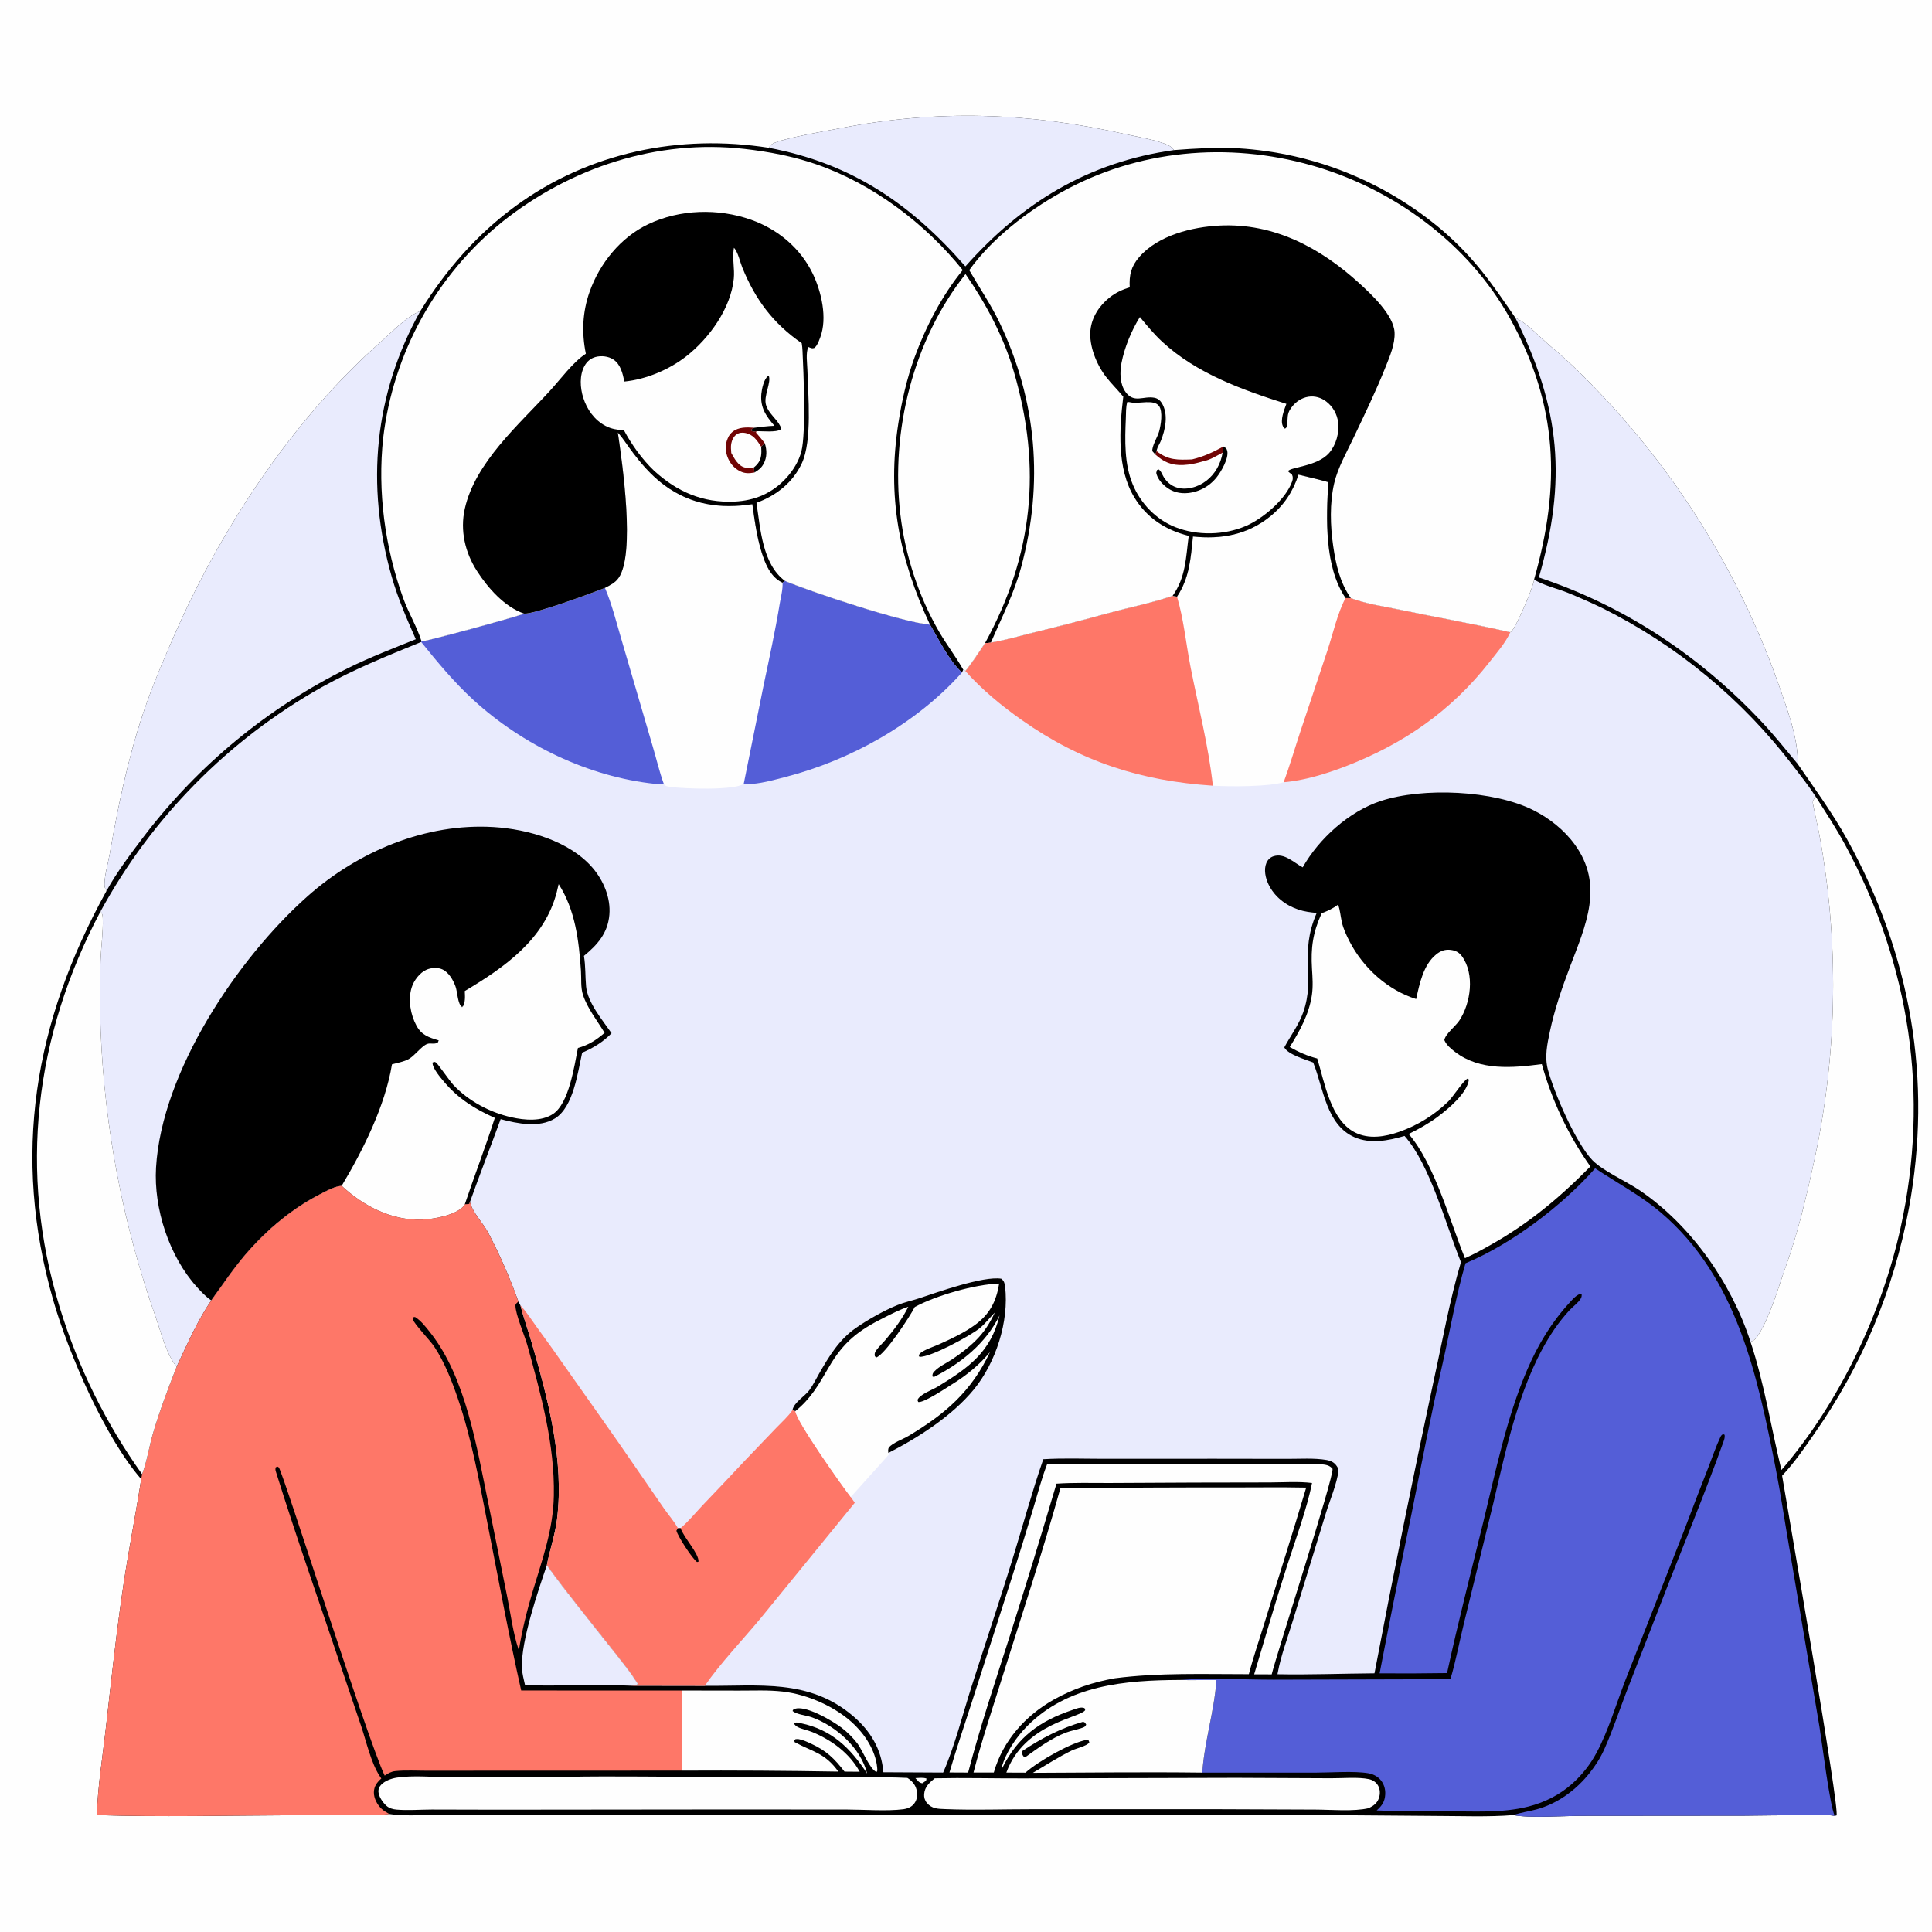
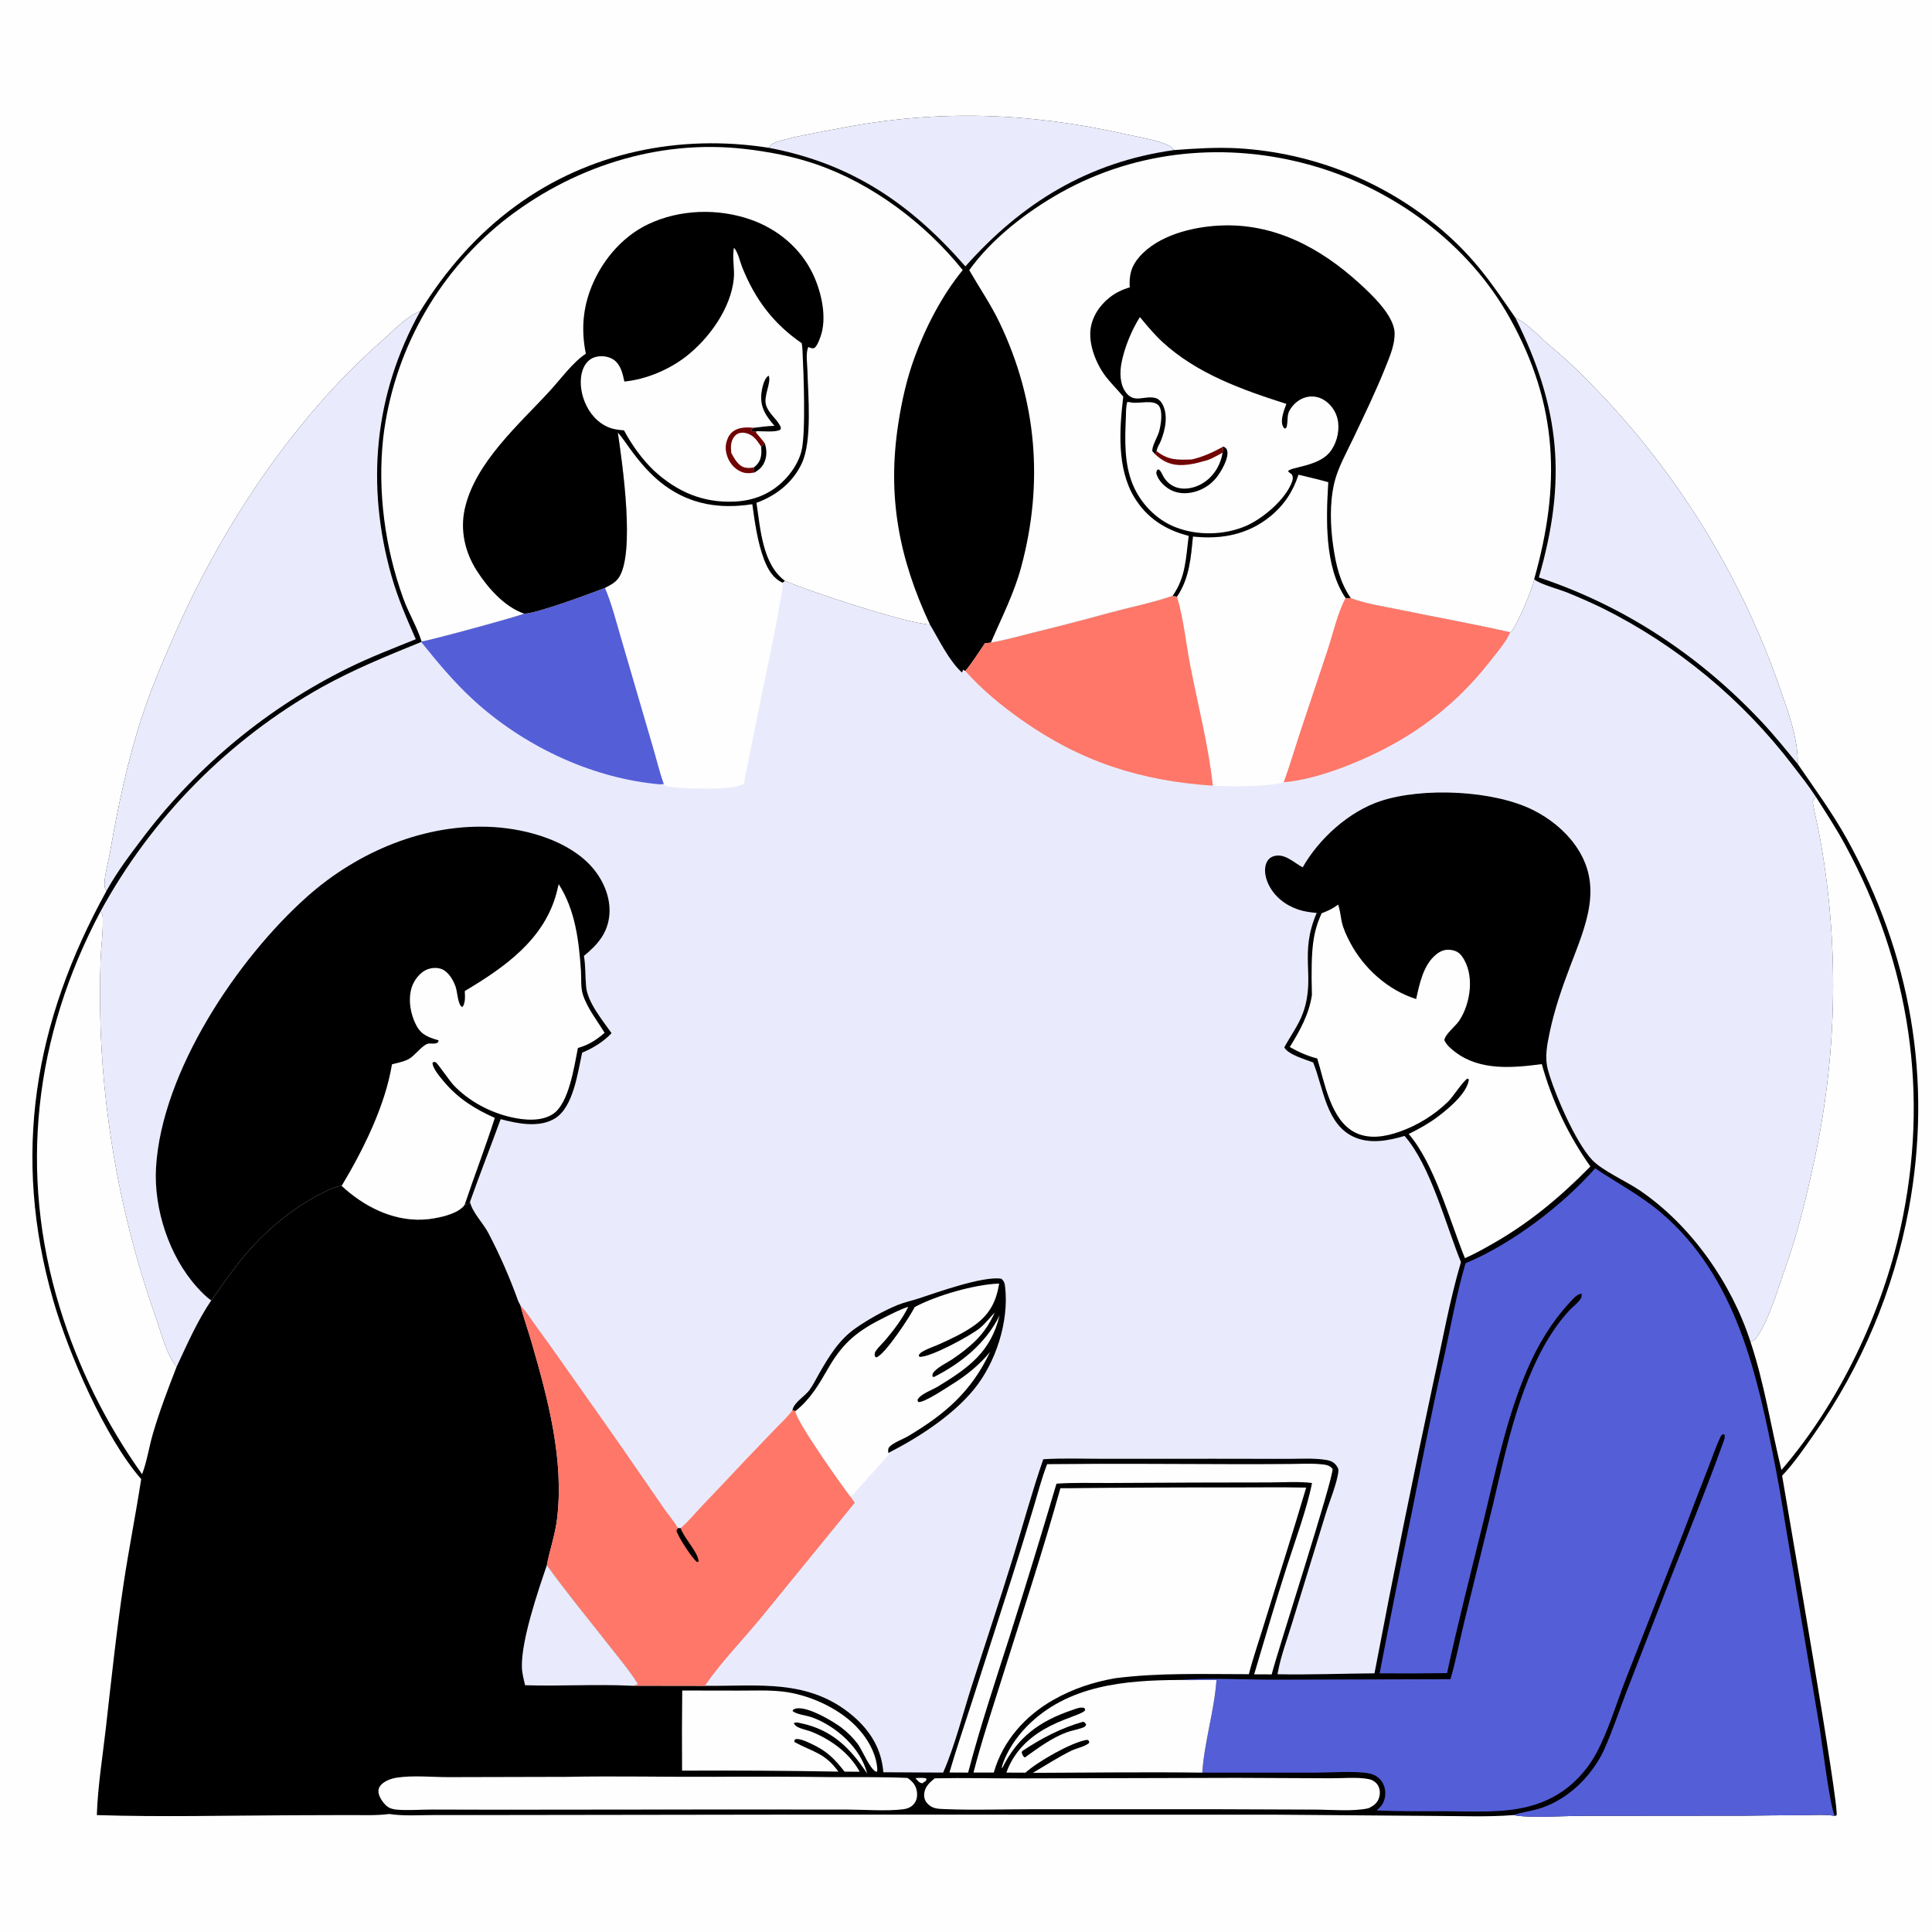
<svg xmlns="http://www.w3.org/2000/svg" width="683" height="683">
  <rect width="100%" height="100%" fill="#808080" stroke="none" />
  <path fill="#FEFEFE" transform="scale(0.667 0.667)" d="M0 0L1024 0L1024 1024L0 1024L0 0Z" />
  <path transform="scale(0.667 0.667)" d="M407.47 78.332C407.977 77.581 408.459 76.809 409.254 76.328C414.084 73.404 438.158 69.351 445.184 67.985C497.114 57.893 545.353 59.583 596.923 71.2C602.451 72.445 616.551 74.746 620.742 77.938C621.369 78.416 621.761 78.904 622.196 79.548C633.513 78.702 644.897 77.968 656.248 78.602Q658.096 78.712 659.942 78.858Q661.788 79.005 663.63 79.189Q665.473 79.373 667.311 79.594Q669.149 79.815 670.983 80.073Q672.816 80.331 674.644 80.626Q676.472 80.921 678.294 81.253Q680.116 81.585 681.93 81.953Q683.745 82.321 685.551 82.726Q687.358 83.131 689.156 83.572Q690.955 84.013 692.744 84.491Q694.533 84.968 696.312 85.481Q698.091 85.994 699.859 86.543Q701.628 87.093 703.384 87.677Q705.141 88.261 706.886 88.881Q708.631 89.501 710.363 90.156Q712.095 90.811 713.813 91.5Q715.531 92.19 717.236 92.914Q718.94 93.638 720.629 94.396Q722.318 95.155 723.992 95.947Q725.665 96.739 727.322 97.565Q728.98 98.39 730.62 99.249Q732.26 100.108 733.883 101Q735.506 101.892 737.11 102.816Q738.714 103.741 740.3 104.697Q741.885 105.654 743.451 106.642Q745.017 107.63 746.562 108.65Q748.108 109.669 749.633 110.72Q751.157 111.77 752.661 112.851Q754.164 113.932 755.645 115.043Q757.126 116.154 758.585 117.295Q760.043 118.436 761.478 119.606Q762.914 120.775 764.325 121.974C781.728 136.991 790.301 149.727 803.156 168.409C810.163 171.793 816.382 179.061 822.379 184.01C832.568 192.419 841.328 201.324 850.372 210.926Q854.257 215.071 858.033 219.316Q861.808 223.562 865.471 227.905Q869.133 232.248 872.68 236.686Q876.227 241.124 879.657 245.653Q883.086 250.183 886.396 254.801Q889.705 259.419 892.892 264.122Q896.079 268.825 899.142 273.61Q902.204 278.395 905.14 283.259Q908.076 288.123 910.883 293.063Q913.69 298.002 916.366 303.014Q919.042 308.025 921.586 313.105Q924.13 318.185 926.54 323.33Q928.949 328.475 931.223 333.681Q933.497 338.888 935.633 344.152Q937.769 349.417 939.767 354.735Q941.764 360.054 943.621 365.423C947.85 377.553 953.13 391.938 952.819 404.909C961.838 418.061 971.265 430.887 979.002 444.88C1012.72 505.867 1024.4 572.307 1011.68 640.832Q1010.94 644.821 1010.09 648.788Q1009.24 652.756 1008.29 656.699Q1007.33 660.643 1006.27 664.56Q1005.21 668.476 1004.05 672.363Q1002.89 676.25 1001.62 680.105Q1000.36 683.959 998.987 687.779Q997.618 691.598 996.148 695.379Q994.678 699.161 993.107 702.902Q991.536 706.643 989.867 710.34Q988.197 714.038 986.429 717.69Q984.661 721.342 982.796 724.945Q980.931 728.548 978.971 732.101Q977.011 735.653 974.956 739.152Q972.902 742.65 970.755 746.093Q968.608 749.536 966.37 752.92Q964.132 756.304 961.804 759.627C956.564 767.199 950.895 775.457 944.55 782.14C947.789 801.877 975.266 959.06 973.38 962.203L972.425 962.44C967.276 961.58 961.353 962.048 956.107 962.064Q940.21 962.12 924.315 962.35L837.446 962.429C828.627 962.474 810.242 963.72 802.214 962.019C788.642 963.098 774.681 962.5 761.061 962.474L675.683 961.812L417.8 961.785L270.394 961.988L230.139 962.006C222.35 962.005 213.977 962.623 206.286 961.45C199.442 962.348 192.279 961.998 185.387 962.016L153.372 962.115C119.414 962.254 85.255 963.105 51.322 962.025C51.831 946.564 54.412 930.912 56.146 915.541C59.002 890.223 61.715 864.673 65.496 839.488C68.284 820.927 71.967 802.5 74.837 783.95C55.755 762.162 36.375 717.507 28.26 689.341C6.046 612.236 18.089 541.637 56.458 472.157C56.128 471.603 55.728 470.961 55.566 470.334C54.632 466.718 57.38 457.031 58.099 452.897C62.509 427.536 67.701 402.355 75.911 377.905C80.862 363.162 86.959 348.985 93.235 334.772C117.985 278.728 155.791 221.641 201.997 181.035C207.956 175.798 215.419 167.725 222.781 164.874C236.206 143.231 252.75 124.178 273.385 109.113C312.321 80.687 360.262 70.921 407.47 78.332Z" />
  <path fill="#E9EBFD" transform="scale(0.667 0.667)" d="M320.629 311.583C323.317 310.188 325.98 308.933 327.796 306.396C336.868 293.723 329.792 245.136 327.461 229.261C329.904 231.921 331.857 235.043 333.992 237.95C339.28 245.15 344.926 251.871 352.168 257.205C366.22 267.554 381.837 269.827 398.746 267.219C400.126 277.05 401.485 287.356 405.031 296.67C406.918 301.628 409.738 306.552 414.76 308.812L416.013 307.859C430.022 313.839 479.439 330.121 492.892 331.052C497.74 339.17 502.918 350.103 509.849 356.445L510.53 354.951L511.639 355.649C515.447 351.024 518.708 345.832 522.075 340.873C523.112 340.872 524.159 340.692 525.19 340.571C532.598 339.32 540.049 337.18 547.347 335.362Q567.663 330.395 587.828 324.85C599.011 321.811 610.537 319.558 621.505 315.811L623.826 316.247C630.402 306.441 631.152 295.834 632.275 284.353C647.268 285.977 661.224 283.416 673.154 273.765C680.477 267.841 685.337 260.512 688.204 251.578C693.467 252.89 698.825 254.065 704.034 255.565C702.868 274.671 701.907 300.35 713.181 316.955L715.938 317.002C724.254 320.114 733.727 321.444 742.428 323.249C761.767 327.26 781.219 330.697 800.474 335.088C800.716 334.903 800.998 334.76 801.202 334.533C804 331.404 812.839 310.934 813.104 307.047C816.165 309.62 826.52 312.371 830.734 314.084Q840.082 317.874 849.175 322.241Q852.882 324.088 856.535 326.04Q860.188 327.992 863.783 330.048Q867.379 332.104 870.914 334.262Q874.449 336.42 877.921 338.678Q881.393 340.936 884.799 343.293Q888.205 345.649 891.543 348.102Q894.88 350.555 898.146 353.103Q901.412 355.65 904.603 358.29Q907.795 360.93 910.909 363.66Q914.024 366.389 917.06 369.207Q920.095 372.025 923.049 374.929Q926.002 377.832 928.871 380.819Q931.741 383.806 934.523 386.874Q937.306 389.942 940 393.088Q942.694 396.234 945.297 399.455Q947.899 402.677 950.409 405.972C954.484 411.257 958.755 416.648 962.373 422.255C961.402 423.613 960.566 424.271 960.905 426.061C962.22 433.001 963.952 439.856 965.096 446.833Q966.021 452.152 966.815 457.492Q967.608 462.832 968.271 468.19Q968.933 473.548 969.463 478.92Q969.993 484.293 970.391 489.677Q970.788 495.061 971.053 500.453Q971.318 505.845 971.451 511.242Q971.583 516.639 971.583 522.038Q971.582 527.436 971.449 532.833Q971.316 538.23 971.05 543.622Q970.784 549.014 970.385 554.398Q969.986 559.782 969.455 565.155Q968.924 570.527 968.261 575.885Q967.598 581.243 966.803 586.583Q966.009 591.922 965.083 597.241Q964.157 602.56 963.101 607.854Q962.044 613.148 960.858 618.415C956.976 636.251 952.699 653.972 946.535 671.175C942.498 682.443 938.134 698.129 931.67 708.012C930.519 709.772 929.769 710.443 927.78 711.142C917.677 679.958 896.243 649.368 869.04 630.89C862.009 626.113 849.393 620.563 843.911 614.83C835.118 605.636 823.718 579.261 820.411 566.958C818.601 560.227 820.015 553.512 821.425 546.842C823.893 535.161 827.815 523.724 832.045 512.576C840.459 490.397 850.344 469.175 834.614 447.564C829.033 439.896 821.207 433.704 812.776 429.444C791.713 418.802 754.175 417.198 731.836 424.537C715.029 430.059 699.096 444.446 690.446 459.715C685.681 457.174 680.738 451.932 674.922 453.853C673.183 454.428 671.898 455.734 671.198 457.407C669.728 460.918 670.727 465.365 672.299 468.666C675.438 475.258 681.383 479.846 688.215 482.117C691.364 483.164 694.58 483.574 697.869 483.876C688.32 505.997 697.459 517.521 690.654 536.73C688.334 543.277 683.957 549.037 680.695 555.129C682.735 558.965 691.933 561.547 695.991 563.115L696.249 563.761C701.479 577.011 703.006 596.245 717.882 602.729C726.412 606.447 735.879 604.553 744.439 602.065C758.115 617.523 766.297 649.201 774.324 668.954C768.283 689.37 764.548 710.667 759.95 731.445Q743.312 808.983 728.499 886.891C711.406 887.01 694.157 887.709 677.085 887.379L677.23 886.577C678.932 877.387 682.446 868.17 685.157 859.224L702.752 801.965C704.586 795.944 708.859 785.607 709.364 779.691C709.47 778.452 709.042 777.846 708.367 776.862C707.146 775.084 705.326 774.211 703.249 773.846C696.582 772.675 688.994 773.249 682.195 773.219L643.788 773.164L585.134 773.191C574.482 773.198 563.577 772.755 552.953 773.415C546.948 790.708 542.163 808.502 536.759 825.994C529.77 848.616 522.233 871.12 515.007 893.673C510.429 907.966 505.821 926.184 499.868 939.491L468.189 939.323C467.246 927.238 461.456 917.561 452.333 909.705C428.828 889.462 401.854 893.846 373.556 893.512L334.373 893.452C335.815 893.333 336.857 893.417 338.089 892.586C333.685 885.417 327.882 878.595 322.695 871.966C311.684 857.894 300.268 844.104 289.832 829.601C291.383 821.388 294.17 813.723 295.221 805.308C299.13 774.013 290.485 741.647 281.868 711.844C279.936 705.163 277.568 698.586 275.815 691.859L274.743 689.834Q268.076 671.186 258.901 653.636C256.097 648.223 250.528 642.904 249.088 637.059L248.701 638.102C247.915 638.191 247.131 638.279 246.343 638.346C246.014 638.911 246.03 638.943 245.511 639.499C241.209 644.114 229.803 646.171 223.762 646.4C207.676 647.008 192.643 639.241 181.09 628.515C177.58 628.784 174.16 630.663 171.054 632.218C155.277 640.114 141.614 651.512 130.136 664.873C123.583 672.501 117.891 681.127 111.964 689.247C104.679 699.932 99.087 712.697 93.614 724.401C88.127 717.683 85.466 706.57 82.617 698.398Q79.374 689.231 76.477 679.95Q73.579 670.668 71.032 661.284Q68.485 651.9 66.291 642.428Q64.098 632.955 62.261 623.406Q60.424 613.858 58.946 604.248Q57.469 594.637 56.352 584.978Q55.236 575.319 54.483 565.625Q53.73 555.931 53.34 546.215Q52.719 527.563 53.295 508.91C53.585 501.62 54.707 494.109 54.465 486.826C54.406 485.043 54.315 484.465 53.312 483.001Q55.839 478.366 58.527 473.822Q61.215 469.278 64.06 464.831Q66.905 460.383 69.903 456.038Q72.902 451.693 76.05 447.454Q79.198 443.216 82.493 439.091Q85.787 434.965 89.223 430.957Q92.659 426.948 96.233 423.063Q99.807 419.177 103.514 415.418Q107.221 411.659 111.058 408.032Q114.894 404.405 118.854 400.914Q122.815 397.423 126.895 394.072Q130.975 390.721 135.169 387.515Q139.363 384.309 143.667 381.251Q147.971 378.193 152.379 375.287Q156.786 372.381 161.293 369.631Q165.799 366.88 170.399 364.289C187.491 354.798 205.156 347.591 223.237 340.262L223.428 339.948C225.913 339.964 274.395 326.776 277.754 325.211C283.1 325.639 314.166 314.159 320.629 311.583Z" />
  <path transform="scale(0.667 0.667)" d="M111.964 689.247C109.182 687.344 106.697 684.739 104.442 682.245C89.651 665.888 81.41 640.629 82.7 618.802C85.698 568.025 125.8 508.092 162.947 475.084C189.661 451.346 225.591 436.126 261.725 438.363C279.667 439.474 301.709 445.71 313.931 459.791C319.806 466.558 323.733 475.729 322.982 484.792C322.172 494.567 316.659 500.759 309.489 506.64C310.415 512.113 310.131 517.363 310.637 522.829C311.433 531.421 319.353 540.681 324.141 547.614C319.699 552.23 314.413 555.46 308.543 557.926C306.22 568.453 303.905 586.789 294.136 592.779C285.748 597.921 274.223 595.523 265.349 593.167C260.023 607.83 254.3 622.359 249.088 637.059L248.701 638.102C247.915 638.191 247.131 638.279 246.343 638.346C246.014 638.911 246.03 638.943 245.511 639.499C241.209 644.114 229.803 646.171 223.762 646.4C207.676 647.008 192.643 639.241 181.09 628.515C177.58 628.784 174.16 630.663 171.054 632.218C155.277 640.114 141.614 651.512 130.136 664.873C123.583 672.501 117.891 681.127 111.964 689.247Z" />
  <path fill="#FEFEFE" transform="scale(0.667 0.667)" d="M296.097 468.6C304.933 482.386 306.823 498.559 307.918 514.592C308.206 518.804 307.67 523.289 308.995 527.336C311.324 534.444 316.596 541.037 320.446 547.424C316.007 551.253 312.015 553.84 306.309 555.437C304.356 565.132 301.587 584.707 293.19 590.364C286.967 594.556 277.954 593.733 270.978 592.154C259.656 589.592 248.405 583.61 240.4 575.136C238.366 572.983 232.179 563.943 231.134 563.181C230.301 562.573 230.05 562.883 229.267 563.149C229.021 566.039 233.619 571.311 235.514 573.552C242.955 582.354 251.831 587.855 262.26 592.5C257.32 607.943 251.499 623.001 246.343 638.346C246.014 638.911 246.03 638.943 245.511 639.499C241.209 644.114 229.803 646.171 223.762 646.4C207.676 647.008 192.643 639.241 181.09 628.515C192.433 609.606 204.146 586.119 207.755 564.104C210.535 563.339 214.099 562.737 216.605 561.328C219.911 559.471 223.309 554.565 226.307 553.352C228.203 552.585 230.134 553.776 232.07 552.508L232.525 551.41C227.343 549.873 223.505 548.692 220.762 543.658C217.558 537.777 216.196 529.906 218.17 523.458C219.3 519.767 222.374 515.626 225.96 514.01C228.452 512.887 231.814 512.622 234.348 513.738C237.871 515.29 240.187 519.434 241.444 522.88C242.483 525.729 242.541 532.368 244.96 533.81L245.312 533.116L244.606 533.785L245.191 533.715C246.735 531.337 246.469 527.997 246.337 525.269C267.468 512.676 288.652 497.884 295.104 472.766Q295.634 470.691 296.097 468.6Z" />
  <path fill="#FE7768" transform="scale(0.667 0.667)" d="M275.815 691.859C279.097 695.361 281.753 699.61 284.567 703.492Q292.009 713.612 299.175 723.929C312.132 742.398 325.262 760.676 337.989 779.311L352.068 799.717C354.437 803.079 357.328 806.38 359.317 809.966L360.732 809.933C365.026 806.263 368.684 801.733 372.567 797.634Q383.664 786.054 394.615 774.335L411.473 756.74C414.295 753.798 417.699 750.795 419.998 747.435L421.584 747.896C421.937 753.096 445.994 787.077 450.923 793.438L453.051 796.478L403.297 857.525C393.889 868.883 381.736 881.575 373.556 893.512L334.373 893.452C335.815 893.333 336.857 893.417 338.089 892.586C333.685 885.417 327.882 878.595 322.695 871.966C311.684 857.894 300.268 844.104 289.832 829.601C291.383 821.388 294.17 813.723 295.221 805.308C299.13 774.013 290.485 741.647 281.868 711.844C279.936 705.163 277.568 698.586 275.815 691.859Z" />
  <path transform="scale(0.667 0.667)" d="M360.732 809.933C362.389 815 370.545 823.406 370.212 827.714L369.44 827.894C366.902 826.087 359.253 814.291 358.509 811.287L359.317 809.966L360.732 809.933Z" />
  <path fill="#FEFEFE" transform="scale(0.667 0.667)" d="M320.629 311.583C323.317 310.188 325.98 308.933 327.796 306.396C336.868 293.723 329.792 245.136 327.461 229.261C329.904 231.921 331.857 235.043 333.992 237.95C339.28 245.15 344.926 251.871 352.168 257.205C366.22 267.554 381.837 269.827 398.746 267.219C400.126 277.05 401.485 287.356 405.031 296.67C406.918 301.628 409.738 306.552 414.76 308.812C415.015 312.215 413.88 316.303 413.326 319.677C410.954 334.134 407.85 348.373 404.833 362.702L394.197 415.427C389.343 419.029 362.274 418.068 355.072 417.051C353.569 416.839 352.763 416.73 351.826 415.506C349.453 409.043 347.901 402.127 345.914 395.522L329.188 338.317C326.573 329.465 324.259 320.067 320.629 311.583Z" />
  <path fill="#FEFEFE" transform="scale(0.667 0.667)" d="M688.204 251.578C693.467 252.89 698.825 254.065 704.034 255.565C702.868 274.671 701.907 300.35 713.181 316.955C708.994 324.676 706.425 336.127 703.586 344.713L689.118 388.064C686.205 396.897 683.593 405.857 680.386 414.585C672.062 417.068 651.733 416.926 642.828 416.43C640.552 395.432 635.055 374.226 630.99 353.475C628.589 341.226 627.394 328.186 623.826 316.247C630.402 306.441 631.152 295.834 632.275 284.353C647.268 285.977 661.224 283.416 673.154 273.765C680.477 267.841 685.337 260.512 688.204 251.578Z" />
  <path fill="#FE7768" transform="scale(0.667 0.667)" d="M525.19 340.571C532.598 339.32 540.049 337.18 547.347 335.362Q567.663 330.395 587.828 324.85C599.011 321.811 610.537 319.558 621.505 315.811L623.826 316.247C627.394 328.186 628.589 341.226 630.99 353.475C635.055 374.226 640.552 395.432 642.828 416.43C604.509 413.859 572.972 403.763 541.515 381.602C530.796 374.05 520.367 365.451 511.639 355.649C515.447 351.024 518.708 345.832 522.075 340.873C523.112 340.872 524.159 340.692 525.19 340.571Z" />
-   <path fill="#545ED7" transform="scale(0.667 0.667)" d="M416.013 307.859C430.022 313.839 479.439 330.121 492.892 331.052C497.74 339.17 502.918 350.103 509.849 356.445C485.753 383.458 450.906 402.922 416.035 411.879C409.757 413.491 402.209 415.665 395.753 415.573C394.892 415.561 394.914 415.543 394.197 415.427L404.833 362.702C407.85 348.373 410.954 334.134 413.326 319.677C413.88 316.303 415.015 312.215 414.76 308.812L416.013 307.859Z" />
  <path fill="#545ED7" transform="scale(0.667 0.667)" d="M277.754 325.211C283.1 325.639 314.166 314.159 320.629 311.583C324.259 320.067 326.573 329.465 329.188 338.317L345.914 395.522C347.901 402.127 349.453 409.043 351.826 415.506C350.28 415.929 348.655 415.616 347.085 415.449C311.943 411.715 276.937 394.841 250.908 370.976C240.635 361.557 231.962 351.082 223.237 340.262L223.428 339.948C225.913 339.964 274.395 326.776 277.754 325.211Z" />
  <path fill="#FEFEFE" transform="scale(0.667 0.667)" d="M419.998 747.435C420.755 743.281 426.476 740.199 428.999 736.759C430.924 734.134 432.45 730.983 434.075 728.142C439.332 718.955 444.691 710.075 453.515 703.925C459.956 699.436 468.32 694.716 475.583 691.735C479.277 690.218 483.316 689.384 487.113 688.133C496.768 684.95 521.132 676.192 530.683 677.733C532.159 678.921 532.5 680.055 532.719 681.917C534.897 700.355 527.78 722.334 516.087 736.533C504.614 750.465 486.844 761.895 470.847 770.089L471.216 770.838L450.923 793.438C445.994 787.077 421.937 753.096 421.584 747.896L419.998 747.435Z" />
  <path transform="scale(0.667 0.667)" d="M419.998 747.435C420.755 743.281 426.476 740.199 428.999 736.759C430.924 734.134 432.45 730.983 434.075 728.142C439.332 718.955 444.691 710.075 453.515 703.925C459.956 699.436 468.32 694.716 475.583 691.735C479.277 690.218 483.316 689.384 487.113 688.133C496.768 684.95 521.132 676.192 530.683 677.733C532.159 678.921 532.5 680.055 532.719 681.917C534.897 700.355 527.78 722.334 516.087 736.533C504.614 750.465 486.844 761.895 470.847 770.089C470.737 769.132 470.566 767.95 471.193 767.147C473.068 764.742 478.629 762.786 481.355 761.16C501.049 749.414 514.832 737.555 524.723 716.586C519.182 723.317 512.218 729.009 504.814 733.571C502.043 735.28 489.515 743.754 486.663 743.078L486.267 742.04C487.452 739.001 494.174 736.678 497.085 734.9C513.39 724.94 525.188 716.525 529.78 697.192C522.607 711.936 509.392 722.544 494.945 729.867L494.2 729.515C494.174 728.216 494.357 727.782 495.267 726.824C497.796 724.162 501.63 722.481 504.689 720.441C509.109 717.493 513.492 714.138 517.264 710.385C521.651 706.021 524.658 701.227 527.273 695.652C524.571 698.391 522.247 701.534 519.248 703.98C514.515 707.839 492.994 719.603 487.314 719.128L486.941 718.411C487.373 717.388 488.054 716.908 488.985 716.356C491.763 714.711 494.957 713.74 497.896 712.425C504.165 709.618 511.257 706.26 516.77 702.232C524.577 696.53 528.045 689.76 529.576 680.311C516.673 680.697 495.937 686.712 484.844 692.739C482.255 697.797 469.315 717.657 464.479 719.485L463.674 718.847C463.46 717.499 463.59 716.862 464.411 715.721C465.863 713.704 467.869 711.879 469.487 709.967C474.016 704.612 478.295 698.897 481.43 692.61C477.021 694.06 472.829 696.243 468.682 698.308C454.888 705.177 447.076 711.229 439.215 724.773C434.04 733.689 429.807 741.301 421.584 747.896L419.998 747.435Z" />
  <path fill="#FE7768" transform="scale(0.667 0.667)" d="M715.938 317.002C724.254 320.114 733.727 321.444 742.428 323.249C761.767 327.26 781.219 330.697 800.474 335.088C797.937 340.744 793.415 345.822 789.608 350.693C769.09 376.949 743.761 394.414 712.809 406.31C703.028 410.07 690.928 413.794 680.386 414.585C683.593 405.857 686.205 396.897 689.118 388.064L703.586 344.713C706.425 336.127 708.994 324.676 713.181 316.955L715.938 317.002Z" />
-   <path fill="#FE7768" transform="scale(0.667 0.667)" d="M111.964 689.247C117.891 681.127 123.583 672.501 130.136 664.873C141.614 651.512 155.277 640.114 171.054 632.218C174.16 630.663 177.58 628.784 181.09 628.515C192.643 639.241 207.676 647.008 223.762 646.4C229.803 646.171 241.209 644.114 245.511 639.499C246.03 638.943 246.014 638.911 246.343 638.346C247.131 638.279 247.915 638.191 248.701 638.102L249.088 637.059C250.528 642.904 256.097 648.223 258.901 653.636Q268.076 671.186 274.743 689.834C274.186 690.396 273.217 691.038 273.2 691.854C273.101 696.452 278.126 707.977 279.513 713.008C286.661 738.949 294.085 765.605 293.541 792.748C293.176 810.996 287.364 826.644 282.236 843.787C279.225 853.851 276.629 864.322 275.008 874.702C274.953 874.545 274.896 874.388 274.842 874.231C271.945 865.658 270.704 855.738 268.935 846.83L258.825 796.754C252.747 767.495 247.029 730.19 227.986 706.226C225.72 703.375 223.122 699.931 219.974 698.034L219.182 698.117L218.7 699.105C219.728 702.054 227.824 710.187 230.278 713.925C235.675 722.144 239.462 731.868 242.636 741.129C250.028 762.7 254.045 785.399 258.427 807.732C264.195 837.129 269.668 866.769 276.23 895.987L361.586 896.001Q361.35 917.235 361.507 938.47L259.269 938.499L226.311 938.524C220.814 938.535 214.934 938.16 209.485 938.719C207.333 938.94 205.656 939.943 203.885 941.105C194.478 921.373 149.817 779.606 147.749 777.731C147.52 777.524 147.213 777.426 146.946 777.273L146.053 777.812C145.956 778.512 145.944 779.082 146.158 779.766C157.405 815.819 170.054 851.476 182.061 887.283L191.495 915.083C194.12 922.997 196.695 934.425 201.219 941.294C201.401 941.571 201.577 941.852 201.761 942.127C201.874 942.298 201.995 942.464 202.112 942.633C199.813 944.708 198.242 946.674 198.165 949.897C198.088 953.095 199.958 956.58 202.265 958.722C203.431 959.805 204.927 960.63 206.286 961.45C199.442 962.348 192.279 961.998 185.387 962.016L153.372 962.115C119.414 962.254 85.255 963.105 51.322 962.025C51.831 946.564 54.412 930.912 56.146 915.541C59.002 890.223 61.715 864.673 65.496 839.488C68.284 820.927 71.967 802.5 74.837 783.95L75.31 781.364C77.904 774.635 79.004 766.801 81.064 759.799C84.603 747.767 89.053 736.076 93.614 724.401C99.087 712.697 104.679 699.932 111.964 689.247Z" />
  <path fill="#545ED7" transform="scale(0.667 0.667)" d="M776.743 669.546C801.18 659.391 827.981 639.029 845.45 619.228C857.121 627.05 869.6 633.583 880.35 642.724C920.579 676.928 931.472 729.046 941.143 778.263C943.778 791.672 945.748 805.242 948.084 818.71L964.355 915.242C965.763 923.842 969.766 956.783 972.425 962.44C967.276 961.58 961.353 962.048 956.107 962.064Q940.21 962.12 924.315 962.35L837.446 962.429C828.627 962.474 810.242 963.72 802.214 962.019C806.025 960.622 810.42 960.093 814.364 959.016C825.529 955.967 835.254 948.813 842.424 939.842C845.594 935.875 848.304 931.62 850.37 926.975C854.698 917.243 858.123 906.932 861.931 896.978L879.92 850.711C891.027 821.779 903.077 793.069 913.544 763.91C913.976 762.704 914.224 761.8 914.081 760.498L913.281 760.102C912.442 760.54 912.168 760.955 911.779 761.782C909.422 766.789 907.621 772.204 905.6 777.371Q898.903 794.452 892.428 811.619L861.453 890.588C856.603 903.127 852.562 917.055 846.239 928.907Q845.018 931.195 843.604 933.37Q842.189 935.544 840.592 937.588Q838.995 939.631 837.228 941.53Q835.46 943.428 833.535 945.166C826.836 951.226 818.839 955.265 810.109 957.495C795.973 961.107 780.413 959.99 765.904 959.983C753.827 959.977 741.732 960.123 729.665 959.557C732.459 957.098 734 954.858 734.197 951.041C734.354 948.009 733.401 945.06 731.252 942.881C729.64 941.246 727.49 940.236 725.242 939.855C717.566 938.557 705.436 939.523 697.411 939.527L637.225 939.523C638.34 923.058 643.596 906.927 644.744 890.444C638.287 890.342 631.837 890.635 625.379 890.401C641.729 889.177 658.506 890.252 674.922 890.257L768.747 889.993C771.649 880.253 773.501 870.109 775.938 860.233L791.495 796.637C798.676 766.203 806.004 730.535 823.945 704.352Q827.536 699.167 831.79 694.51C833.601 692.55 836.564 690.48 837.856 688.201C838.378 687.278 838.338 686.689 838.284 685.687C835.954 685.767 833.54 688.638 831.987 690.323C822.274 700.862 815.214 712.636 809.546 725.737C798.486 751.299 792.788 779.581 786.188 806.576C779.668 833.243 772.76 859.944 766.959 886.767Q749.089 887.039 731.217 886.912Q739.343 844.557 748.129 802.334C753.467 775.694 758.604 749.083 764.62 722.582C768.601 705.039 771.673 686.775 776.743 669.546Z" />
  <path fill="#FEFEFE" transform="scale(0.667 0.667)" d="M513.713 143.183C525.658 126.491 544.407 112.041 562.294 102.03C602.875 79.315 650.811 75.058 695.269 87.678C738.505 99.951 778.188 128.979 800.23 168.579C825.945 214.775 827.226 257.287 813.104 307.047C812.839 310.934 804 331.404 801.202 334.533C800.998 334.76 800.716 334.903 800.474 335.088C781.219 330.697 761.767 327.26 742.428 323.249C733.727 321.444 724.254 320.114 715.938 317.002L713.181 316.955C701.907 300.35 702.868 274.671 704.034 255.565C698.825 254.065 693.467 252.89 688.204 251.578C685.337 260.512 680.477 267.841 673.154 273.765C661.224 283.416 647.268 285.977 632.275 284.353C631.152 295.834 630.402 306.441 623.826 316.247L621.505 315.811C610.537 319.558 599.011 321.811 587.828 324.85Q567.663 330.395 547.347 335.362C540.049 337.18 532.598 339.32 525.19 340.571C531.002 327.053 537.408 314.775 541.272 300.424C553.162 256.269 549.6 212.45 529.816 171.076C525.173 161.367 519.072 152.491 513.713 143.183Z" />
  <path transform="scale(0.667 0.667)" d="M598.766 152.307C598.44 145.837 599.428 141.26 603.854 136.18C613.854 124.703 631.866 120.267 646.449 119.548C675.175 118.13 699.76 131.277 720.506 150.187C726.888 156.004 738.661 167.009 739.142 176.142C739.469 182.36 736.589 188.931 734.33 194.613C729.254 207.379 723.239 219.696 717.366 232.106C713.782 239.679 709.028 247.993 707.139 256.166C704.699 266.718 705.07 278.758 706.62 289.415C708.074 299.414 710.15 308.601 715.938 317.002L713.181 316.955C701.907 300.35 702.868 274.671 704.034 255.565C698.825 254.065 693.467 252.89 688.204 251.578C685.337 260.512 680.477 267.841 673.154 273.765C661.224 283.416 647.268 285.977 632.275 284.353C631.152 295.834 630.402 306.441 623.826 316.247L621.505 315.811C628.523 305.872 628.507 295.629 630.039 284.015C617.772 280.925 607.841 274.571 601.195 263.594C591.874 248.198 593.29 227.471 595.349 210.245C592.397 206.622 588.989 203.342 586.148 199.655C581.168 193.193 577.128 183.259 577.953 175.004C578.644 168.093 582.698 161.952 588.063 157.703C591.305 155.134 594.8 153.478 598.766 152.307Z" />
  <path fill="#FEFEFE" transform="scale(0.667 0.667)" d="M604.155 168.04C607.963 172.63 611.725 177.207 616.121 181.258C634.387 198.092 658.57 206.677 681.8 214.058C680.646 217.203 678.402 222.674 679.957 225.883C680.396 226.79 680.267 226.535 681.069 227.209C682.068 226.547 681.95 226.347 682.143 225.21C682.717 221.825 681.92 219.534 684.128 216.498C684.282 216.286 684.43 216.07 684.586 215.859C686.758 212.941 689.885 210.828 693.513 210.27C696.878 209.753 700.245 210.745 702.925 212.811Q703.574 213.307 704.17 213.864Q704.766 214.422 705.303 215.036Q705.841 215.651 706.315 216.316Q706.789 216.98 707.194 217.689Q707.599 218.398 707.932 219.143Q708.264 219.889 708.521 220.664Q708.778 221.438 708.956 222.235Q709.135 223.032 709.233 223.842C709.916 229.373 708.164 235.78 704.508 240.023C698.202 247.34 683.82 247.457 682.659 249.784C683.315 250.483 683.93 250.908 684.718 251.442C685.388 252.816 685.323 253.841 684.827 255.245C681.506 264.638 669.282 274.916 660.397 278.744C648.845 283.721 634.544 284.006 622.822 279.35C612.761 275.354 604.58 266.84 600.43 256.9C595.82 245.855 596.214 233.421 596.708 221.689C596.824 218.919 596.666 215.666 597.5 213.034C598.347 213.074 598.869 213.174 599.674 213.331C603.692 214.114 611.584 211.492 614.281 215.175C616.461 218.153 615.282 225.302 614.329 228.748C613.574 231.48 610.264 236.881 610.809 239.18L612.354 240.901L612.994 239.079C613.038 238.871 613.078 238.663 613.127 238.456C613.505 236.848 614.561 235.397 615.19 233.862C617.683 227.777 619.445 219.429 615.682 213.481C614.786 212.066 613.489 211.129 611.832 210.817C605.944 209.707 601.019 213.979 596.527 207.709C593.508 203.495 593.465 197.279 594.405 192.388C595.991 184.136 599.708 175.154 604.155 168.04Z" />
  <path transform="scale(0.667 0.667)" d="M648.424 236.662C649.579 237.395 650.087 237.512 650.437 238.911C651.416 242.818 647.217 250.029 644.827 252.995Q644.485 253.426 644.123 253.84Q643.761 254.254 643.378 254.65Q642.996 255.045 642.594 255.421Q642.193 255.797 641.773 256.153Q641.354 256.509 640.917 256.844Q640.48 257.178 640.028 257.491Q639.575 257.804 639.107 258.093Q638.64 258.383 638.158 258.65Q637.677 258.916 637.183 259.159Q636.689 259.401 636.184 259.619Q635.679 259.836 635.163 260.029Q634.648 260.221 634.124 260.388Q633.599 260.554 633.067 260.695Q632.535 260.835 631.997 260.95Q631.459 261.064 630.916 261.151Q630.373 261.239 629.826 261.299C625.322 261.786 621.159 260.714 617.66 257.795C615.498 255.993 613.389 253.454 612.826 250.635L613.208 249.178L614.038 248.763C615.493 249.672 615.988 251.639 616.9 253.046C620.289 258.27 625.663 259.864 631.595 258.514C637.378 257.199 642.122 253.362 645.062 248.267Q646.164 246.326 646.904 244.22Q647.644 242.115 647.998 239.911C648.028 238.85 648.278 237.719 648.424 236.662Z" />
  <path fill="#710404" transform="scale(0.667 0.667)" d="M648.424 236.662C648.278 237.719 648.028 238.85 647.998 239.911C644.775 241.619 641.311 243.831 637.697 244.49C634.33 245.518 630.635 246.319 627.109 246.467C620.887 246.729 616.872 244.941 612.354 240.901L612.994 239.079C619.157 244.012 624.264 243.784 631.766 243.502C638.078 241.968 642.757 239.768 648.424 236.662Z" />
  <path fill="#FEFEFE" transform="scale(0.667 0.667)" d="M223.428 339.948C221.019 332.189 216.518 324.86 213.729 317.135C204.03 290.268 199.996 260.445 203.109 231.999Q203.356 229.92 203.652 227.848Q203.949 225.776 204.295 223.711Q204.642 221.647 205.038 219.591Q205.434 217.536 205.88 215.49Q206.326 213.445 206.82 211.411Q207.315 209.377 207.859 207.355Q208.403 205.334 208.995 203.326Q209.588 201.318 210.228 199.325Q210.869 197.332 211.558 195.355Q212.246 193.378 212.982 191.419Q213.718 189.459 214.501 187.517Q215.284 185.576 216.114 183.654Q216.944 181.732 217.82 179.831Q218.695 177.929 219.617 176.05Q220.538 174.17 221.505 172.313Q222.471 170.456 223.482 168.623Q224.493 166.79 225.548 164.982Q226.603 163.174 227.701 161.391Q228.799 159.609 229.94 157.854Q231.081 156.099 232.264 154.372Q233.447 152.645 234.671 150.947Q235.895 149.248 237.16 147.58Q238.425 145.912 239.73 144.275Q241.034 142.638 242.378 141.033Q243.722 139.428 245.104 137.855Q246.486 136.283 247.906 134.745Q249.326 133.206 250.782 131.702Q252.238 130.199 253.73 128.73Q255.223 127.262 256.75 125.83Q258.277 124.399 259.838 123.004Q261.399 121.61 262.994 120.253Q264.588 118.897 266.215 117.579C302.316 88.788 348.294 73.67 394.522 78.92C407.284 80.369 420.22 82.825 432.374 86.994C462.405 97.295 490.465 118.471 510.255 143.152C499.365 156.408 490.558 173.442 484.705 189.504C480.57 200.849 477.944 212.59 476.11 224.507C470.162 263.147 476.419 295.802 492.892 331.052C479.439 330.121 430.022 313.839 416.013 307.859L414.76 308.812C409.738 306.552 406.918 301.628 405.031 296.67C401.485 287.356 400.126 277.05 398.746 267.219C381.837 269.827 366.22 267.554 352.168 257.205C344.926 251.871 339.28 245.15 333.992 237.95C331.857 235.043 329.904 231.921 327.461 229.261C329.792 245.136 336.868 293.723 327.796 306.396C325.98 308.933 323.317 310.188 320.629 311.583C314.166 314.159 283.1 325.639 277.754 325.211C274.395 326.776 225.913 339.964 223.428 339.948Z" />
  <path transform="scale(0.667 0.667)" d="M310.51 187.485C308.229 176.324 308.699 165.458 312.496 154.671C317.783 139.654 328.946 125.807 343.45 118.884C360.23 110.874 380.591 110.291 398.041 116.453C412.267 121.477 424.376 131.581 430.891 145.307C435.369 154.741 438.568 168.538 434.79 178.684L434.479 179.494C433.758 181.421 433.235 182.796 431.836 184.331C430.322 184.899 429.914 184.467 428.434 183.923C426.966 186.989 427.83 192.494 427.93 195.971C428.318 209.523 430.513 233.604 425.016 245.473C420.258 255.744 411.403 262.697 400.936 266.499C403.045 280.202 404.042 298.947 416.013 307.859L414.76 308.812C409.738 306.552 406.918 301.628 405.031 296.67C401.485 287.356 400.126 277.05 398.746 267.219C381.837 269.827 366.22 267.554 352.168 257.205C344.926 251.871 339.28 245.15 333.992 237.95C331.857 235.043 329.904 231.921 327.461 229.261C329.792 245.136 336.868 293.723 327.796 306.396C325.98 308.933 323.317 310.188 320.629 311.583C314.166 314.159 283.1 325.639 277.754 325.211C267.38 321.646 258.54 311.579 252.775 302.594C246.485 292.793 243.786 281.197 246.331 269.71C251.772 245.161 275.151 224.921 291.458 207.14C297.034 201.061 303.775 191.818 310.51 187.485Z" />
  <path fill="#FEFEFE" transform="scale(0.667 0.667)" d="M389.001 131.337C391.102 133.436 392.229 138.816 393.392 141.698C400.257 158.698 409.803 171.481 424.923 181.908Q425.258 183.969 425.345 186.055C425.903 197.026 427.201 229.717 424.762 239.173C423.406 244.433 420.347 249.401 416.703 253.378C409.345 261.41 400.016 265.375 389.219 265.851C372.517 266.588 358.858 260.646 346.677 249.5C340.318 243.443 334.865 235.82 330.729 228.103C327.178 227.815 324.077 227.409 320.863 225.699C315.044 222.603 311.101 217.022 309.134 210.832C307.447 205.524 307.05 198.82 309.862 193.83C311.159 191.53 313.109 189.899 315.669 189.205C318.683 188.389 322.423 188.8 325.057 190.528C328.952 193.082 330.024 197.979 330.924 202.23C342.451 201.079 354.571 195.982 363.682 188.882C375.858 179.393 387.427 163.377 388.93 147.609C389.413 142.548 388.15 137.236 388.844 132.336C388.891 132.002 388.949 131.67 389.001 131.337Z" />
  <path fill="#FEFEFE" transform="scale(0.667 0.667)" d="M386.332 231.055C386.894 230.298 387.429 229.558 388.16 228.953C391.486 226.197 395.791 226.455 399.829 226.711L398.391 227.509L398.274 228.359C399.485 228.829 399.625 228.802 400.904 228.528L400.706 229.318C402.279 231.175 403.945 233.003 405.359 234.984C406.54 238.615 406.565 242.415 404.713 245.842C403.496 248.094 401.992 249.168 399.865 250.447C397.154 250.891 395.061 251.075 392.494 249.884C389.088 248.304 386.569 245.227 385.399 241.69C384.111 237.791 384.456 234.619 386.332 231.055Z" />
  <path fill="#710404" transform="scale(0.667 0.667)" d="M386.332 231.055C386.894 230.298 387.429 229.558 388.16 228.953C391.486 226.197 395.791 226.455 399.829 226.711L398.391 227.509L398.274 228.359C399.485 228.829 399.625 228.802 400.904 228.528L400.706 229.318C402.279 231.175 403.945 233.003 405.359 234.984L403.451 236.772C401.118 233.316 399.327 230.321 394.905 229.464C393.325 229.158 391.757 229.328 390.399 230.248C388.845 231.301 387.874 233.369 387.563 235.173C387.285 236.775 387.463 238.465 387.582 240.075C389.168 242.951 391.23 246.898 394.68 247.764C396.355 248.184 397.933 248.032 399.606 247.725L399.865 250.447C397.154 250.891 395.061 251.075 392.494 249.884C389.088 248.304 386.569 245.227 385.399 241.69C384.111 237.791 384.456 234.619 386.332 231.055Z" />
  <path transform="scale(0.667 0.667)" d="M403.451 236.772L405.359 234.984C406.54 238.615 406.565 242.415 404.713 245.842C403.496 248.094 401.992 249.168 399.865 250.447L399.606 247.725C400.285 247.162 400.889 246.609 401.452 245.928C403.685 243.232 403.666 240.083 403.451 236.772Z" />
  <path transform="scale(0.667 0.667)" d="M410.474 225.69C405.983 220.459 402.854 216.038 403.525 208.745C403.759 206.197 404.844 200.9 407.078 199.312C407.187 199.235 407.314 199.188 407.432 199.125C408.943 202.649 404.567 209.93 405.993 214.626C407.398 219.25 411.521 221.768 413.561 225.864C413.982 226.708 413.858 226.75 413.743 227.626C411.445 229.291 403.979 228.479 400.904 228.528C399.625 228.802 399.485 228.829 398.274 228.359L398.391 227.509L399.829 226.711C403.361 226.299 406.918 225.782 410.474 225.69Z" />
  <path fill="#E9EBFD" transform="scale(0.667 0.667)" d="M56.458 472.157C56.128 471.603 55.728 470.961 55.566 470.334C54.632 466.718 57.38 457.031 58.099 452.897C62.509 427.536 67.701 402.355 75.911 377.905C80.862 363.162 86.959 348.985 93.235 334.772C117.985 278.728 155.791 221.641 201.997 181.035C207.956 175.798 215.419 167.725 222.781 164.874C198.235 208.984 193.802 257.165 207.58 305.539C210.866 317.076 215.538 327.847 220.381 338.798C208.34 343.652 196.194 348.317 184.538 354.052Q180.589 356 176.697 358.062Q172.805 360.123 168.974 362.295Q165.143 364.467 161.376 366.749Q157.61 369.03 153.91 371.419Q150.21 373.808 146.581 376.302Q142.951 378.796 139.395 381.393Q135.838 383.991 132.358 386.69Q128.878 389.388 125.477 392.186Q122.076 394.983 118.756 397.877Q115.437 400.772 112.202 403.76Q108.967 406.748 105.82 409.828Q102.672 412.909 99.615 416.078Q96.557 419.247 93.591 422.503Q90.626 425.759 87.756 429.099Q84.885 432.439 82.112 435.86Q79.339 439.281 76.665 442.78C69.602 452.107 62.109 461.886 56.458 472.157Z" />
  <path fill="#FEFEFE" transform="scale(0.667 0.667)" d="M962.373 422.255C967.761 430.696 973.291 439.152 978.058 447.964C1012.34 511.322 1022.81 580.387 1007.33 650.794C997.332 696.314 974.691 743.731 944.188 779.11C938.647 756.453 935.181 733.323 927.78 711.142C929.769 710.443 930.519 709.772 931.67 708.012C938.134 698.129 942.498 682.443 946.535 671.175C952.699 653.972 956.976 636.251 960.858 618.415Q962.044 613.148 963.101 607.854Q964.157 602.56 965.083 597.241Q966.009 591.922 966.803 586.583Q967.598 581.243 968.261 575.885Q968.924 570.527 969.455 565.155Q969.986 559.782 970.385 554.398Q970.784 549.014 971.05 543.622Q971.316 538.23 971.449 532.833Q971.582 527.436 971.583 522.038Q971.583 516.639 971.451 511.242Q971.318 505.845 971.053 500.453Q970.788 495.061 970.391 489.677Q969.993 484.293 969.463 478.92Q968.933 473.548 968.271 468.19Q967.608 462.832 966.815 457.492Q966.021 452.152 965.096 446.833C963.952 439.856 962.22 433.001 960.905 426.061C960.566 424.271 961.402 423.613 962.373 422.255Z" />
  <path fill="#E9EBFD" transform="scale(0.667 0.667)" d="M803.156 168.409C810.163 171.793 816.382 179.061 822.379 184.01C832.568 192.419 841.328 201.324 850.372 210.926Q854.257 215.071 858.033 219.316Q861.808 223.562 865.471 227.905Q869.133 232.248 872.68 236.686Q876.227 241.124 879.657 245.653Q883.086 250.183 886.396 254.801Q889.705 259.419 892.892 264.122Q896.079 268.825 899.142 273.61Q902.204 278.395 905.14 283.259Q908.076 288.123 910.883 293.063Q913.69 298.002 916.366 303.014Q919.042 308.025 921.586 313.105Q924.13 318.185 926.54 323.33Q928.949 328.475 931.223 333.681Q933.497 338.888 935.633 344.152Q937.769 349.417 939.767 354.735Q941.764 360.054 943.621 365.423C947.85 377.553 953.13 391.938 952.819 404.909C946.614 397.453 940.615 389.939 933.979 382.849C901.107 347.729 861.328 321.268 815.617 306.048C830.397 254.809 827.163 216.506 803.156 168.409Z" />
-   <path fill="#FEFEFE" transform="scale(0.667 0.667)" d="M511.73 145.259C522.773 161.274 531.935 178.448 537.409 197.193C552.273 248.102 547.573 294.288 522.075 340.873C518.708 345.832 515.447 351.024 511.639 355.649L510.53 354.951C506.707 348.155 501.833 341.838 497.881 335.062C486.923 316.274 479.763 294.306 477.214 272.727C471.993 228.524 483.959 180.307 511.73 145.259Z" />
  <path fill="#FEFEFE" transform="scale(0.667 0.667)" d="M53.312 483.001C54.315 484.465 54.406 485.043 54.465 486.826C54.707 494.109 53.585 501.62 53.295 508.91Q52.719 527.563 53.34 546.215Q53.73 555.931 54.483 565.625Q55.236 575.319 56.352 584.978Q57.469 594.637 58.946 604.248Q60.424 613.858 62.261 623.407Q64.098 632.955 66.291 642.428Q68.485 651.9 71.032 661.284Q73.579 670.668 76.477 679.95Q79.374 689.231 82.617 698.398C85.466 706.57 88.127 717.683 93.614 724.401C89.053 736.076 84.603 747.767 81.064 759.799C79.004 766.801 77.904 774.635 75.31 781.364Q71.715 776.329 68.327 771.153Q64.938 765.977 61.76 760.668Q58.583 755.36 55.622 749.928Q52.66 744.496 49.92 738.949Q47.18 733.402 44.665 727.75Q42.151 722.097 39.866 716.348Q37.581 710.599 35.529 704.762Q33.478 698.925 31.663 693.011C9.638 621.151 18.258 549.071 53.312 483.001Z" />
  <path fill="#E9EBFD" transform="scale(0.667 0.667)" d="M407.47 78.332C407.977 77.581 408.459 76.809 409.254 76.328C414.084 73.404 438.158 69.351 445.184 67.985C497.114 57.893 545.353 59.583 596.923 71.2C602.451 72.445 616.551 74.746 620.742 77.938C621.369 78.416 621.761 78.904 622.196 79.548C576.894 85.906 541.767 107.331 511.672 141.194C482.646 107.959 451.462 86.683 407.47 78.332Z" />
  <path fill="#FEFEFE" transform="scale(0.667 0.667)" d="M533.381 939.502C542.908 913.254 572.793 910.447 575.182 906.38L574.789 905.322C572.801 904.503 570.143 905.721 568.196 906.379C551.043 912.18 539.34 920.628 531.226 937.074L530.94 936.737C533.066 928.878 538.55 920.819 544.227 915.05C565.899 893.028 596.296 890.542 625.379 890.401C631.837 890.635 638.287 890.342 644.744 890.444C643.596 906.927 638.34 923.058 637.225 939.523C607.321 939.144 577.355 939.529 547.445 939.637C554.19 935.655 560.954 931.266 567.983 927.824C570.292 926.694 575.961 925.468 577.357 923.57L577.077 922.562L576.192 922.116C567.956 923.373 549.869 933.747 543.507 939.546L533.381 939.502Z" />
  <path transform="scale(0.667 0.667)" d="M574.01 912.579C575.157 912.806 575.059 913.14 575.691 914.065C575.238 915.218 574.581 915.431 573.45 915.825C570.695 916.785 567.766 917.245 565.025 918.281C557.279 921.209 550.01 926.591 543.313 931.411L542.94 931.374C542.281 930.766 542.089 930.47 541.771 929.592C541.408 928.588 541.43 929.007 541.888 928.026C551.874 921.375 562.435 915.824 574.01 912.579Z" />
  <path fill="#FEFEFE" transform="scale(0.667 0.667)" d="M361.586 896.001L391.75 896.049C399.349 896.067 407.245 895.687 414.794 896.543C428.275 898.071 443.561 904.85 453.224 914.462C459.44 920.645 464.728 929.395 465.013 938.375L464.613 939.177C461.19 938.118 457.033 927.508 454.533 924.196Q452.705 921.812 450.582 919.686Q448.46 917.56 446.079 915.728C441.666 912.342 425.894 902.859 420.628 906.044C420.157 906.328 420.269 906.344 420.096 906.897C422.425 908.766 427.458 909.167 430.426 910.24C443.148 914.839 456.293 926.547 459.598 940.021C450.75 926.587 441.017 916.809 424.492 913.336C423.258 913.077 421.782 912.633 420.691 913.347C421.255 914.216 421.847 914.874 422.788 915.354C425.173 916.569 428.079 916.995 430.577 918.035C440.805 922.294 450.271 929.201 455.647 939.055L447.619 938.988C442.157 931.993 438.083 927.952 429.912 924.187C427.885 923.253 425.546 922.127 423.336 921.765C422.734 921.667 422.219 921.719 421.618 921.788L421.009 922.399L421.16 923.341C430.944 928.68 437.11 928.931 444.352 938.979Q402.932 938.26 361.507 938.47Q361.35 917.235 361.586 896.001Z" />
  <path fill="#E9EBFD" transform="scale(0.667 0.667)" d="M289.832 829.601C300.268 844.104 311.684 857.894 322.695 871.966C327.882 878.595 333.685 885.417 338.089 892.586C336.857 893.417 335.815 893.333 334.373 893.452C315.762 892.574 296.94 893.776 278.288 893.192C277.621 890.17 276.716 886.941 276.615 883.845C276.15 869.614 285.135 843.323 289.832 829.601Z" />
  <path fill="#FEFEFE" transform="scale(0.667 0.667)" d="M567.522 788.761Q609.399 788.306 651.278 788.373C664.954 788.402 678.63 788.163 692.304 788.45C685.301 812.164 677.691 835.718 670.444 859.361C667.59 868.673 664.368 877.923 661.913 887.348C638.41 887.36 614.218 886.478 590.882 889.511C579.276 891.583 568.922 894.995 558.603 900.775C543.496 909.238 531.495 922.653 526.728 939.473L515.973 939.476C520.117 923.19 525.579 906.938 530.614 890.89C541.26 856.961 552.491 823.011 562.029 788.762L567.522 788.761Z" />
-   <path fill="#FEFEFE" transform="scale(0.667 0.667)" d="M709.259 479.449C710.246 482.397 710.512 485.535 711.159 488.569C711.926 492.161 713.665 495.834 715.346 499.091C722.546 513.039 735.529 524.776 750.579 529.504C752.397 521.337 754.366 511.338 761.292 505.789C763.611 503.931 766.026 503.073 768.997 503.478C771.535 503.824 773.341 504.753 774.854 506.84C781.702 516.293 779.563 531.617 773.489 540.861C771.486 543.91 766.031 548.009 765.517 551.273C766.69 553.924 768.978 555.814 771.242 557.548C784.418 567.638 801.738 566.012 817.178 563.993Q818.184 567.63 819.347 571.219Q820.509 574.809 821.826 578.345Q823.142 581.881 824.611 585.357Q826.079 588.832 827.697 592.241Q829.314 595.65 831.077 598.986Q832.841 602.322 834.747 605.578Q836.653 608.835 838.698 612.006Q840.743 615.177 842.923 618.256C826.058 635.312 809.878 648.805 788.81 660.512C784.738 662.807 780.727 664.977 776.432 666.843C768.324 646.891 760.4 617.01 746.628 601.028C751.909 598.439 757.173 595.524 761.887 591.995C767.555 587.752 777.499 579.581 778.522 572.263L777.974 571.614C775.854 572.296 770.069 581.418 767.61 583.781Q766.228 585.125 764.774 586.392Q763.321 587.659 761.802 588.846Q760.282 590.032 758.7 591.135Q757.118 592.237 755.479 593.252Q753.84 594.267 752.148 595.192Q750.456 596.116 748.717 596.948Q746.977 597.78 745.195 598.516Q743.413 599.252 741.594 599.89C734.11 602.504 725.574 603.96 718.172 600.223C705.258 593.703 702.049 573.695 698.161 561.008C692.998 559.717 688.207 557.56 683.595 554.937C688.902 546.437 693.874 537.423 695.327 527.362C696.004 522.673 695.664 518.136 695.375 513.438C694.687 502.273 695.877 494.208 700.513 484.013C703.759 482.822 706.481 481.514 709.259 479.449Z" />
+   <path fill="#FEFEFE" transform="scale(0.667 0.667)" d="M709.259 479.449C710.246 482.397 710.512 485.535 711.159 488.569C711.926 492.161 713.665 495.834 715.346 499.091C722.546 513.039 735.529 524.776 750.579 529.504C752.397 521.337 754.366 511.338 761.292 505.789C763.611 503.931 766.026 503.073 768.997 503.478C771.535 503.824 773.341 504.753 774.854 506.84C781.702 516.293 779.563 531.617 773.489 540.861C771.486 543.91 766.031 548.009 765.517 551.273C766.69 553.924 768.978 555.814 771.242 557.548C784.418 567.638 801.738 566.012 817.178 563.993Q818.184 567.63 819.347 571.219Q820.509 574.809 821.826 578.345Q823.142 581.881 824.611 585.357Q826.079 588.832 827.697 592.241Q829.314 595.65 831.077 598.986Q832.841 602.322 834.747 605.578Q836.653 608.835 838.698 612.006Q840.743 615.177 842.923 618.256C826.058 635.312 809.878 648.805 788.81 660.512C784.738 662.807 780.727 664.977 776.432 666.843C768.324 646.891 760.4 617.01 746.628 601.028C751.909 598.439 757.173 595.524 761.887 591.995C767.555 587.752 777.499 579.581 778.522 572.263L777.974 571.614C775.854 572.296 770.069 581.418 767.61 583.781Q766.228 585.125 764.774 586.392Q763.321 587.659 761.802 588.846Q760.282 590.032 758.7 591.135Q757.118 592.237 755.479 593.252Q753.84 594.267 752.148 595.192Q750.456 596.116 748.717 596.948Q746.977 597.78 745.195 598.516Q743.413 599.252 741.594 599.89C734.11 602.504 725.574 603.96 718.172 600.223C705.258 593.703 702.049 573.695 698.161 561.008C692.998 559.717 688.207 557.56 683.595 554.937C688.902 546.437 693.874 537.423 695.327 527.362C694.687 502.273 695.877 494.208 700.513 484.013C703.759 482.822 706.481 481.514 709.259 479.449Z" />
  <path fill="#FEFEFE" transform="scale(0.667 0.667)" d="M300.079 941.756C326.36 941.238 352.633 941.861 378.918 941.728Q409.978 941.494 441.037 941.906C454.313 941.974 467.677 941.722 480.937 942.334C481.47 942.666 481.969 943.026 482.45 943.431C484.659 945.286 485.855 947.503 486.053 950.404C486.21 952.707 485.646 954.848 484.012 956.536C482.648 957.946 480.783 958.671 478.868 958.92C470.179 960.048 457.858 959.105 448.851 959.086L387.25 959.047L263.524 959.173L228.862 959.091C222.748 959.107 216.278 959.638 210.21 959.132C208.254 958.968 206.297 958.421 204.804 957.086C202.898 955.383 200.71 952.234 200.57 949.592C200.495 948.186 201.035 947.001 201.979 945.997C204.051 943.795 207.514 942.598 210.431 942.162C219.07 940.869 229.125 941.925 237.922 941.908L300.079 941.756Z" />
  <path fill="#FEFEFE" transform="scale(0.667 0.667)" d="M495.403 942.535C510.96 942.203 526.611 942.634 542.182 942.582L655.374 942.288L705.387 942.512C711.423 942.558 719.798 941.761 725.52 942.968C727.584 943.403 729.405 944.599 730.438 946.462C731.519 948.412 731.575 950.866 730.872 952.952C729.925 955.761 728.019 957.071 725.473 958.348C717.759 960.24 705.264 959.14 697.158 959.116L645.339 958.922L547.104 958.919C531.761 958.906 516.255 959.488 500.939 958.861C497.103 958.705 493.94 958.75 491.247 955.558C490.162 954.271 489.684 952.608 489.813 950.941C490.118 946.993 492.591 944.908 495.403 942.535Z" />
  <path fill="#FEFEFE" transform="scale(0.667 0.667)" d="M554.996 776.024C588.252 775.674 621.527 775.936 654.785 776.02Q669.287 776.049 683.788 775.93C689.198 775.896 694.855 775.54 700.238 776.074C702.607 776.309 704.694 776.542 706.272 778.499C707.024 782.887 676.85 875.95 674.019 887.446L664.723 887.432C670.398 868.497 675.887 849.469 681.925 830.648C686.183 817.376 692.834 799.278 695.392 786.007C688.157 785.117 680.347 785.688 673.046 785.715L633.103 785.787L587.79 786.01C578.547 786.042 569.174 785.736 559.95 786.364Q547.977 826.865 535.202 867.121C527.539 891.068 519.502 915.18 513.121 939.501L503.228 939.449C506.767 927.194 510.935 915.08 514.842 902.936L536.22 836.385Q542.115 817.912 547.682 799.338C550.024 791.57 552.065 783.585 554.996 776.024Z" />
  <path fill="#FEFEFE" transform="scale(0.667 0.667)" d="M485.171 942.433C487.097 942.347 489.226 942.033 491.07 942.673L490.824 943.79L488.838 945.166C487.041 944.925 486.406 943.714 485.171 942.433Z" />
</svg>